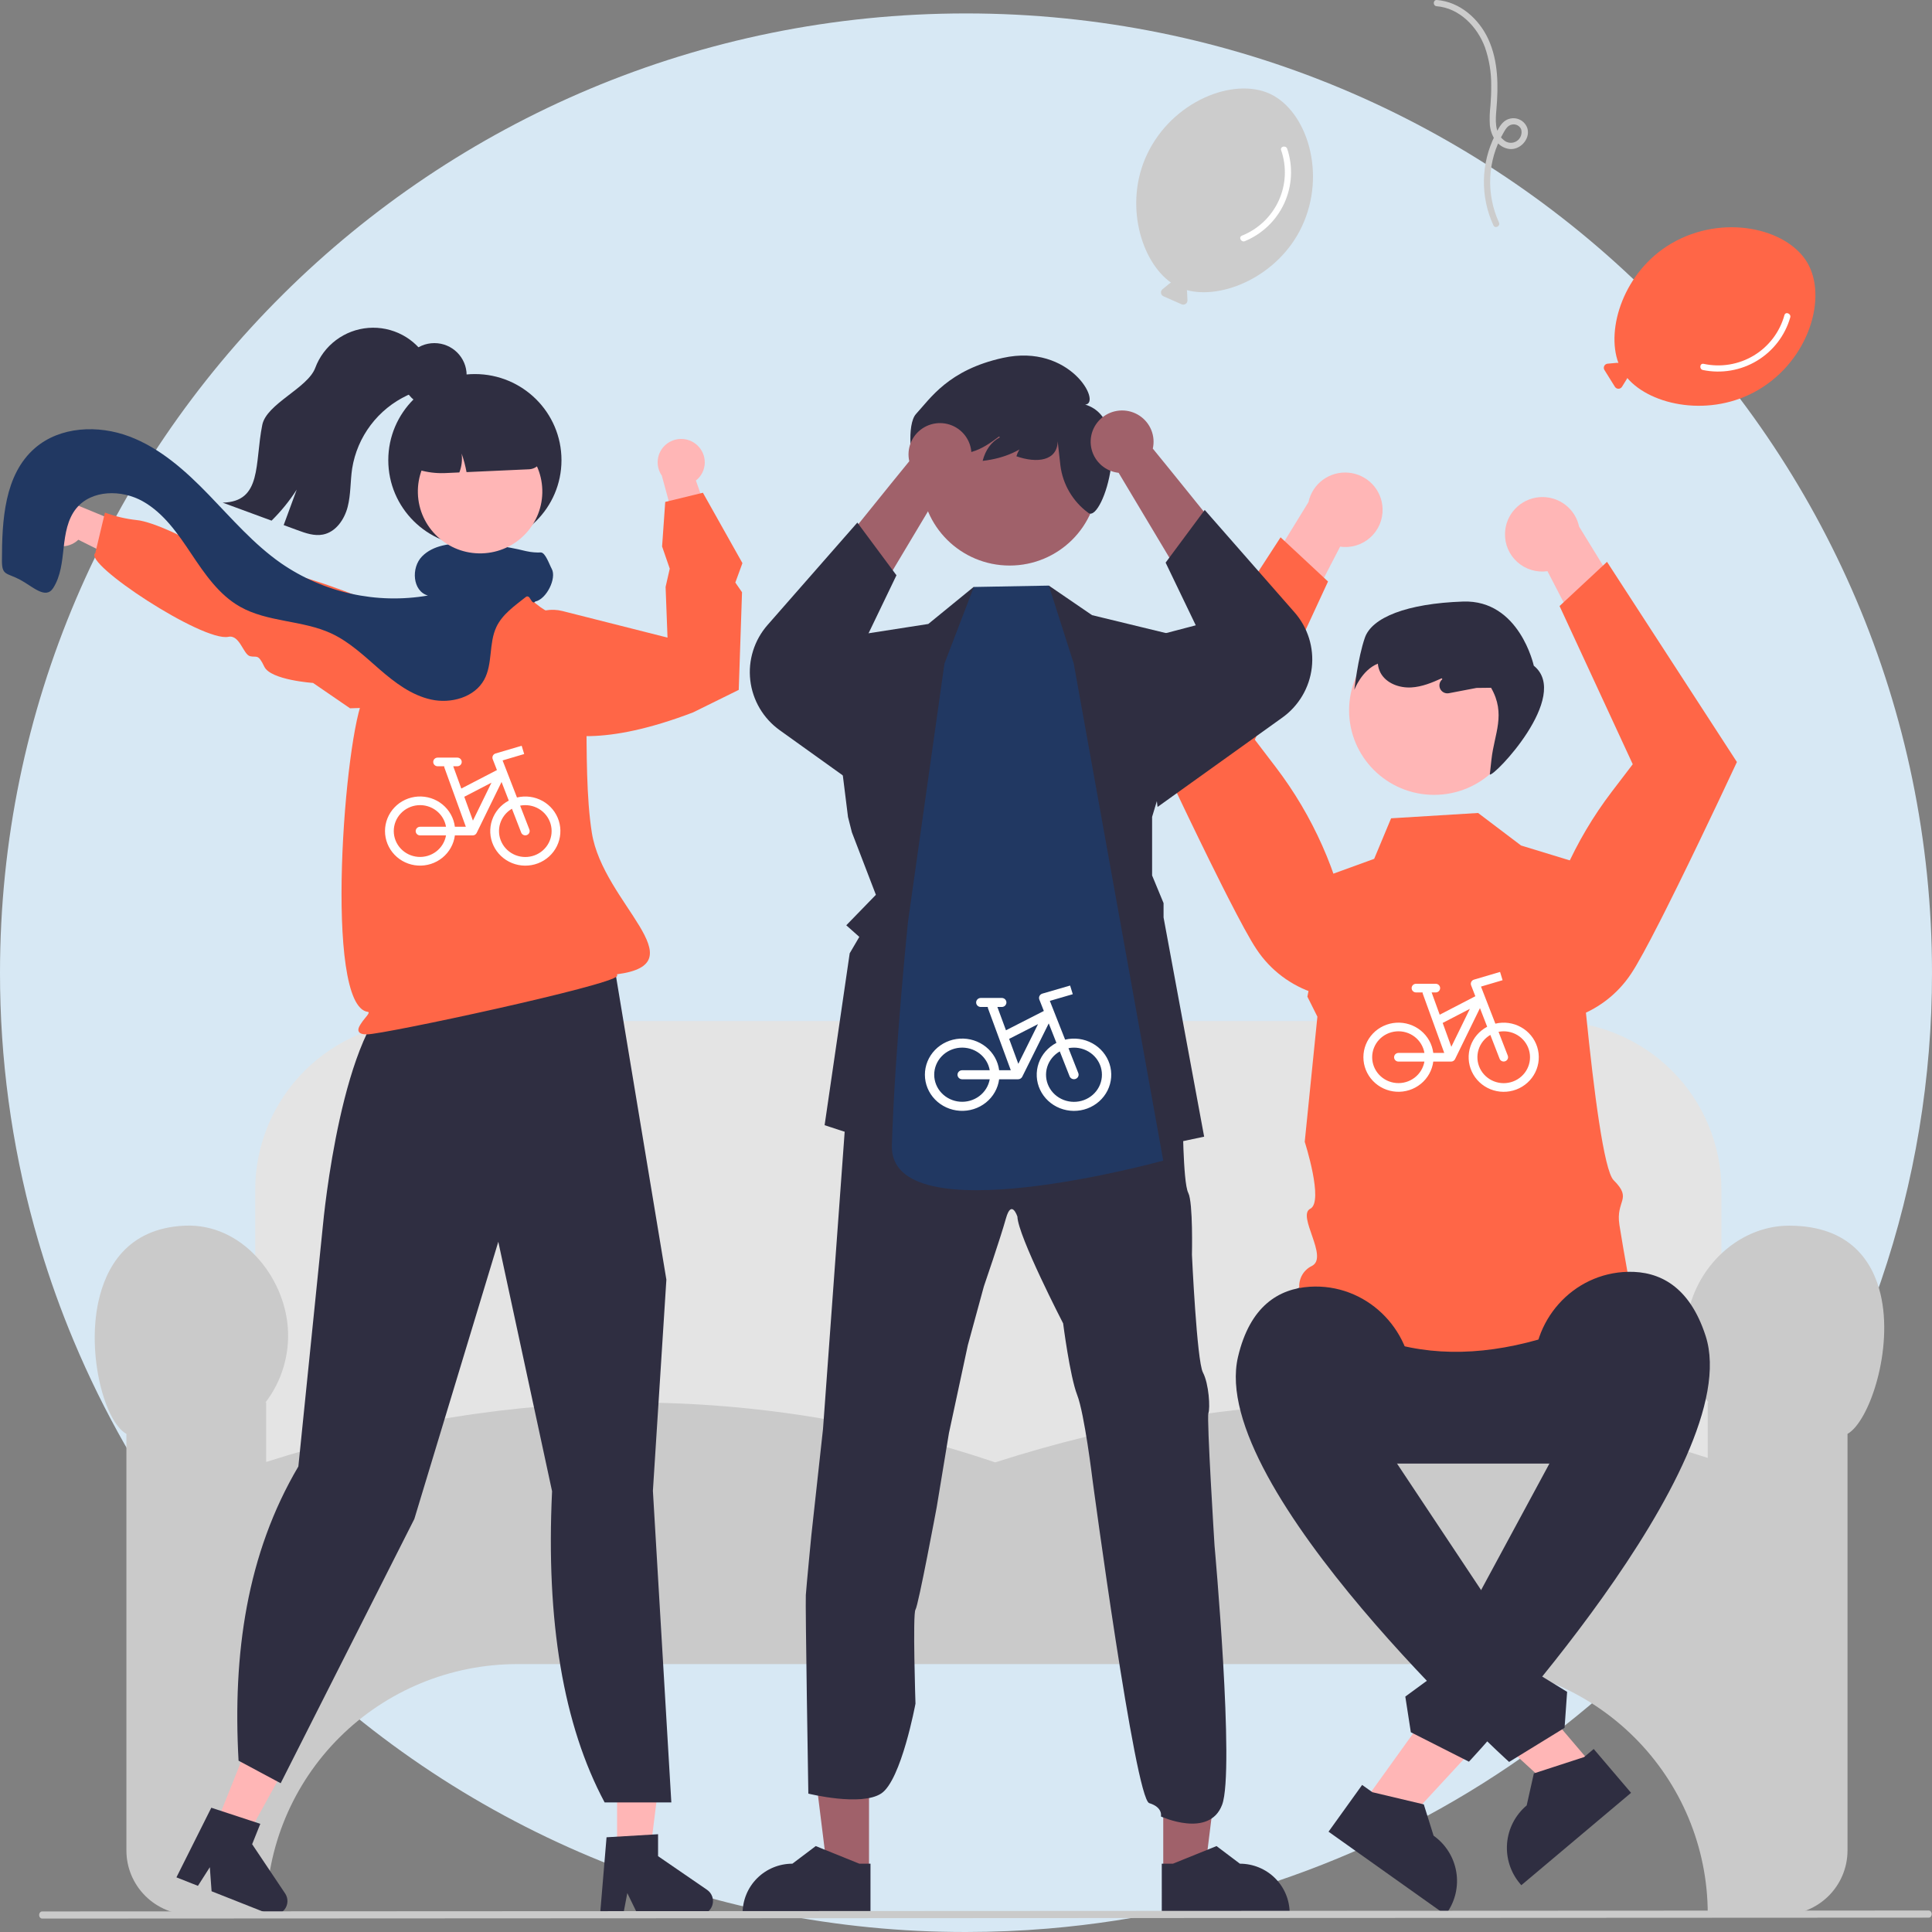
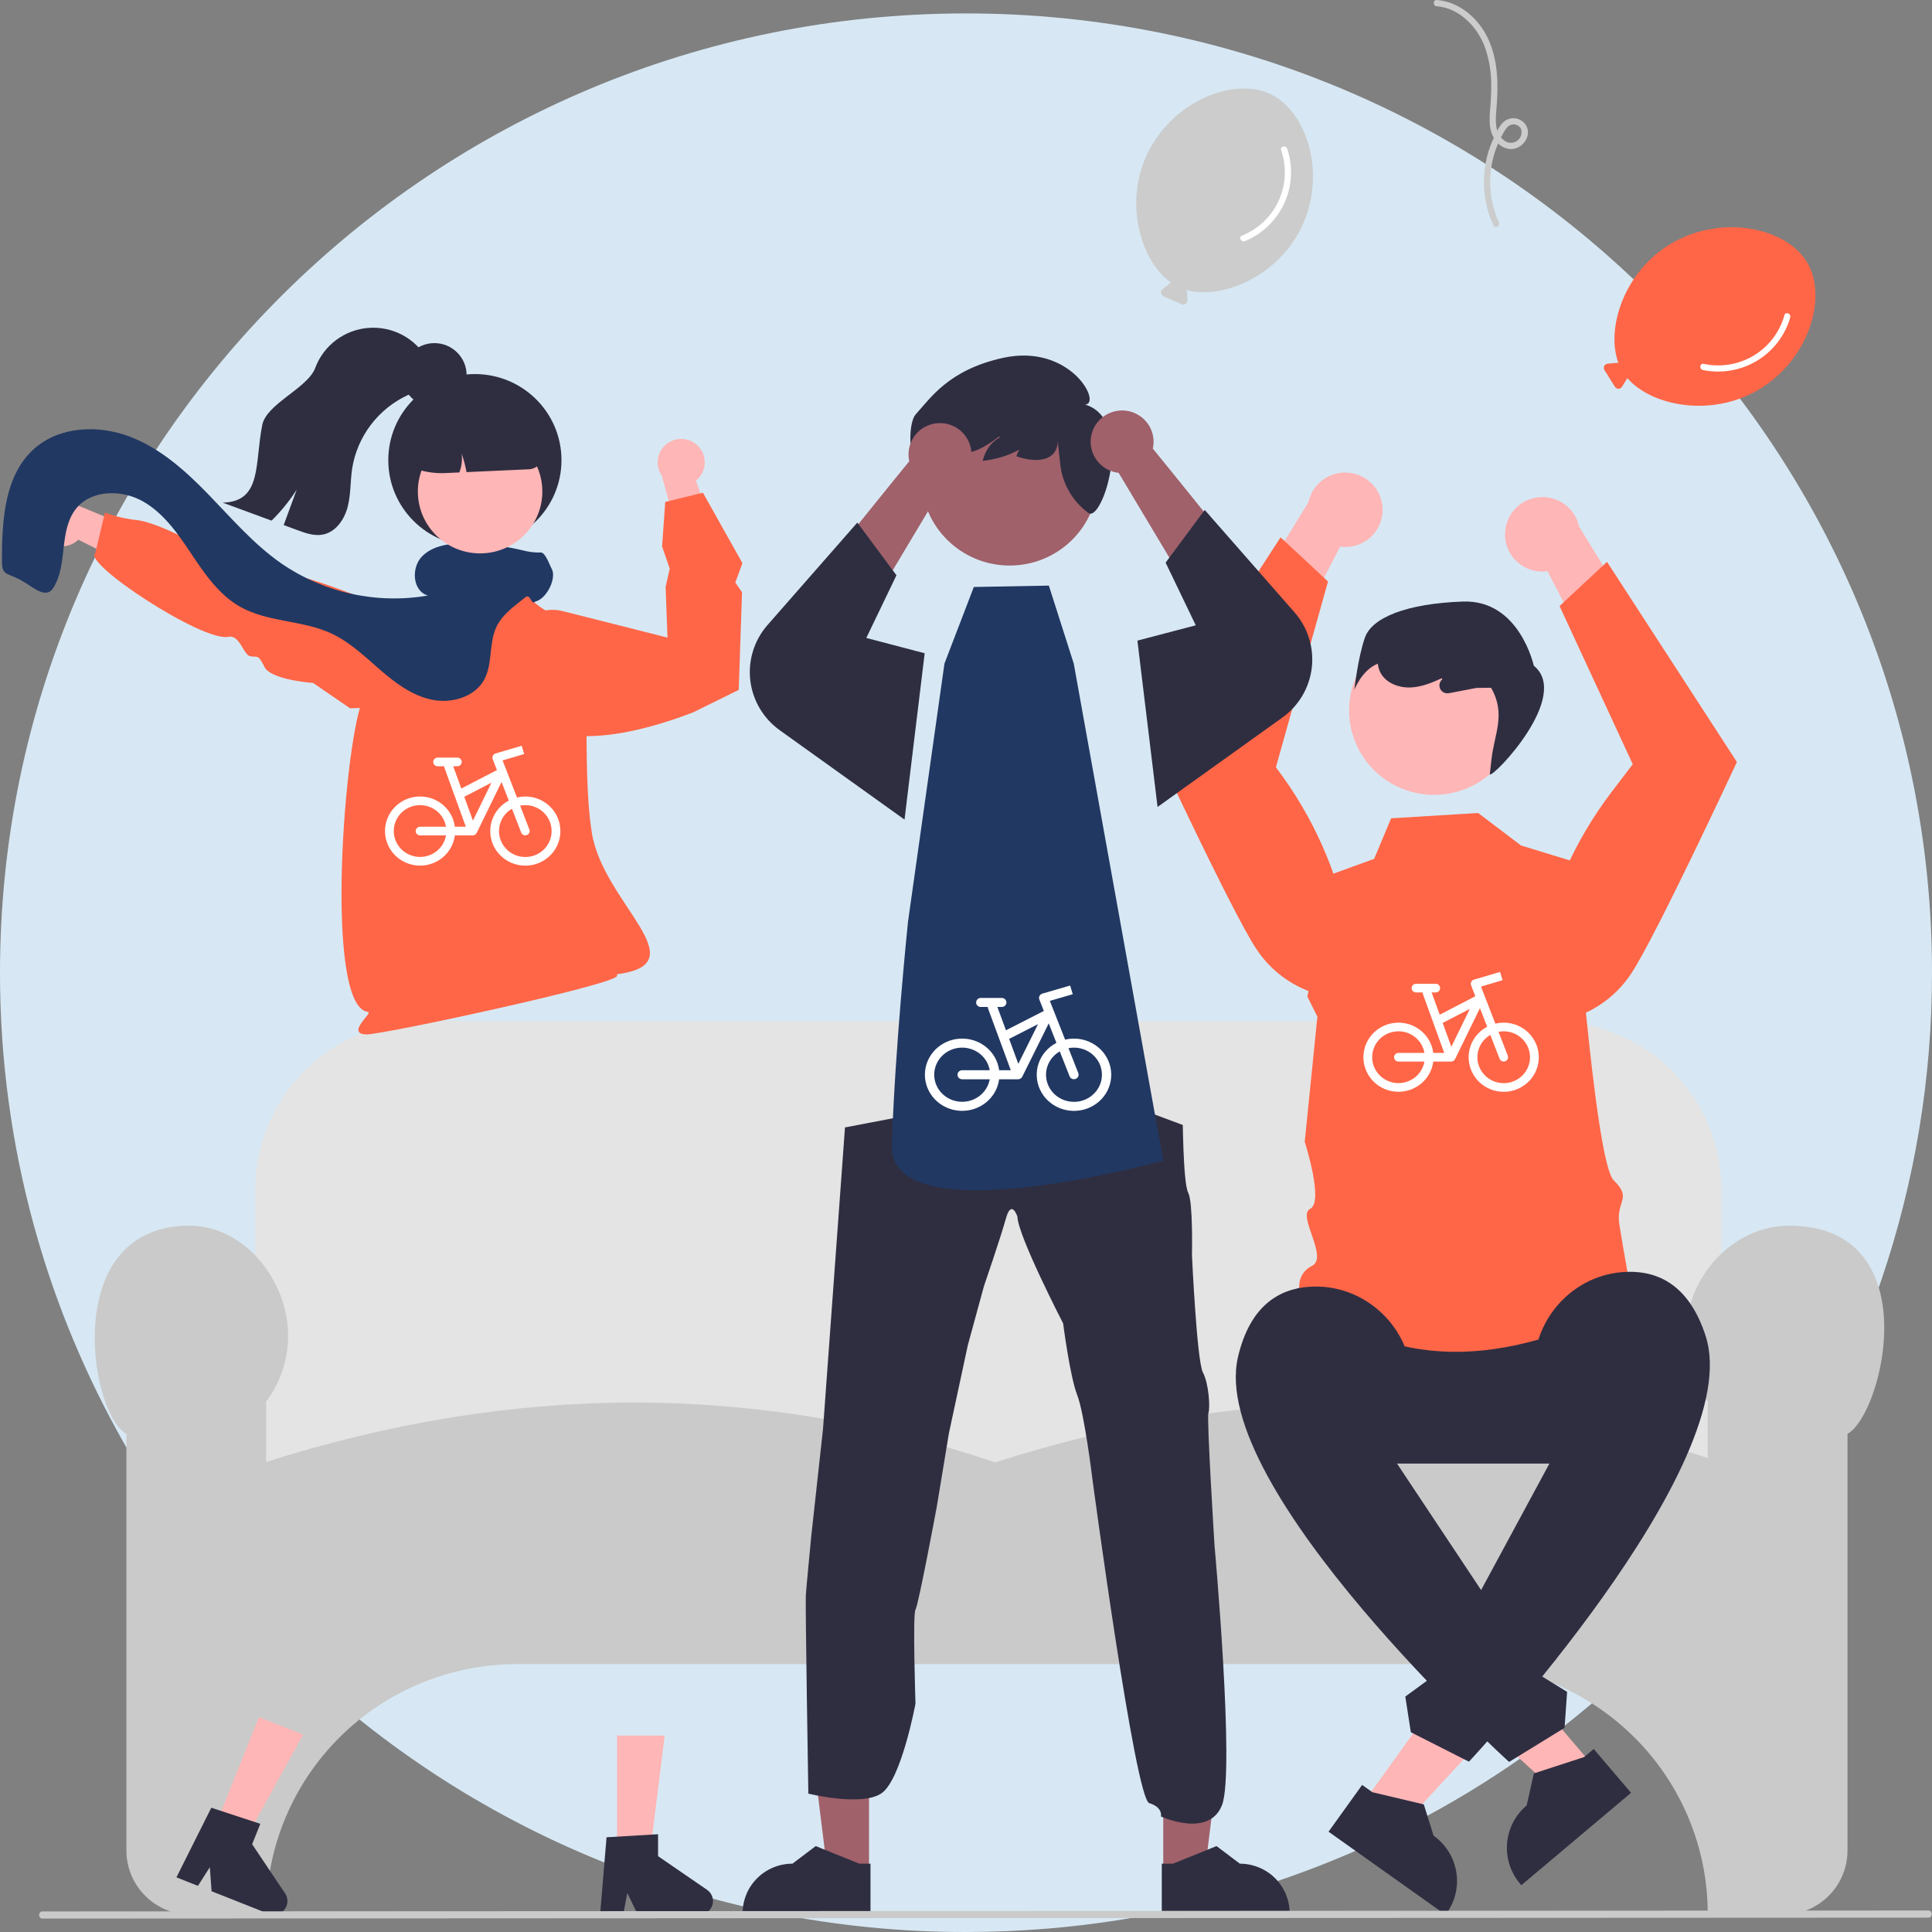
<svg xmlns="http://www.w3.org/2000/svg" width="1000" height="1000" viewBox="0 0 1000 1000" fill="none">
  <rect x="0" y="0" width="1000" height="1000" fill="#808080" stroke="none" />
  <g clip-path="url(#clip0_128_650)">
    <path d="M1000 503.475C1000.06 557.769 991.141 611.705 973.594 663.127C972.588 666.065 971.558 668.993 970.503 671.911C951.921 722.94 925.052 770.603 890.961 813.01C880.784 825.687 870 837.841 858.609 849.47C847.219 861.12 835.261 872.201 822.736 882.714C752.875 941.547 668.011 980.08 577.5 994.065H577.485C565.947 995.842 554.295 997.228 542.529 998.222C528.521 999.397 514.344 999.99 500 999.999C433.295 1000.09 367.25 986.875 305.781 961.149C244.311 935.424 188.667 897.707 142.145 850.234C138.876 846.914 135.656 843.545 132.485 840.127C124.586 831.622 116.987 822.852 109.689 813.818C105.592 808.735 101.593 803.574 97.692 798.334C73.667 766.102 53.678 731.089 38.166 694.064C31.55 678.295 25.773 662.192 20.858 645.822C20.503 644.661 20.163 643.501 19.823 642.341C19.083 639.843 18.368 637.331 17.678 634.804C5.91 592.008 -0.035 547.839 0 503.475C0 229.256 223.861 6.951 500 6.951C776.139 6.951 1000 229.256 1000 503.475Z" fill="#D7E8F4" />
    <path d="M901.65 845.882H120.039V713.95H132.097V615.751C132.123 592.615 141.378 570.434 157.833 554.074C174.287 537.714 196.597 528.511 219.867 528.485H803.241C826.511 528.512 848.82 537.714 865.275 554.074C881.729 570.434 890.985 592.615 891.011 615.751V713.95H901.65V845.882Z" fill="#E4E4E4" />
    <path d="M922.831 991.09H883.922V990.385C883.883 956.171 870.196 923.369 845.863 899.176C821.53 874.983 788.538 861.374 754.126 861.335H267.569C233.157 861.374 200.166 874.983 175.833 899.176C151.5 923.369 137.812 956.171 137.773 990.385V991.09H98.864C89.999 991.08 81.501 987.575 75.232 981.342C68.964 975.11 65.438 966.66 65.428 957.846V742.184C54.13 735.837 44.94 701.366 50.909 673.838C54.655 656.562 65.469 635.698 95.714 634.406C125.157 633.148 147.011 660.63 148.963 687.085C150.021 701.006 145.908 714.83 137.404 725.939H137.773V756.705C201.619 736.362 265.556 726.011 327.82 725.939C391.536 726 454.808 736.47 515.108 756.929C640.484 716.611 764.562 715.826 883.922 754.606V725.939H884.291C875.787 714.83 871.675 701.006 872.732 687.085C874.873 658.068 898.746 634.437 925.95 634.406H926.04C958.118 634.406 969.464 653.606 973.334 669.722C980.183 698.243 967.609 735.784 956.267 742.183V957.846C956.257 966.66 952.731 975.11 946.463 981.342C940.195 987.575 931.696 991.08 922.831 991.09Z" fill="#CACACA" />
    <path d="M705.445 933.381L724.227 946.72L784.913 881.043L757.193 861.357L705.445 933.381Z" fill="#FFB6B6" />
    <path d="M705.037 923.882L710.324 927.637L736.958 933.951L742.024 950.151L742.026 950.153C748.277 954.593 752.497 961.32 753.76 968.855C755.022 976.389 753.223 984.113 748.757 990.329L748.21 991.09L687.652 948.079L705.037 923.882Z" fill="#2F2E41" />
    <path d="M832.715 757.545H694.81C681.951 757.538 669.62 752.454 660.529 743.411C651.439 734.367 646.332 722.105 646.332 709.319C646.332 696.534 651.439 684.271 660.529 675.228C669.62 666.185 681.951 661.101 694.81 661.094H832.715C845.579 661.094 857.916 666.175 867.012 675.219C876.109 684.263 881.219 696.529 881.219 709.319C881.219 722.11 876.109 734.376 867.012 743.42C857.916 752.464 845.579 757.545 832.715 757.545Z" fill="#2F2E41" />
    <path d="M765.058 420.795L787.301 437.635L814.127 445.832C814.127 445.832 825.217 600.933 835.21 610.868C845.203 620.803 836.19 621.07 838.198 633.977C840.206 646.884 845.087 673.341 845.087 673.341C777.635 708.841 719.485 709.793 672.776 668.252C672.178 665.682 672.482 662.987 673.636 660.612C674.791 658.237 676.727 656.326 679.123 655.196C687.817 650.609 671.109 629.204 678.214 625.624C685.318 622.045 675.326 590.997 675.326 590.997L681.881 526.218L676.702 515.863L689.341 452.502L711.271 444.539L720.031 423.554L765.058 420.795Z" fill="#FF6647" />
    <path d="M778.993 275.989C778.893 278.79 779.412 281.579 780.514 284.159C781.615 286.739 783.272 289.047 785.368 290.921C787.464 292.796 789.948 294.19 792.645 295.007C795.341 295.823 798.185 296.042 800.976 295.648L832.325 356.23L849.79 325.377L817.343 272.577C816.366 267.96 813.719 263.859 809.904 261.052C806.089 258.245 801.371 256.927 796.644 257.347C791.917 257.768 787.509 259.898 784.256 263.333C781.003 266.769 779.13 271.272 778.993 275.989H778.993Z" fill="#FFB6B6" />
    <path d="M831.784 290.808L899.022 394.421L898.8 394.897C898.546 395.443 883.32 428.139 868.567 458.085C866.295 462.697 864.035 467.244 861.841 471.598C860.895 473.477 859.962 475.317 859.044 477.117C852.848 489.263 847.434 499.302 844.202 504.07C837.054 514.852 826.412 522.879 814.043 526.818L813.732 526.897L813.435 526.774C807.385 524.236 802.385 519.723 799.261 513.981C796.136 508.238 795.073 501.609 796.246 495.185C802.079 464.2 815.074 434.987 834.208 409.851L845.108 395.566L807.228 313.684L831.784 290.808Z" fill="#FF6647" />
    <path d="M715.618 263.295C715.718 266.096 715.198 268.884 714.097 271.464C712.995 274.044 711.338 276.353 709.242 278.227C707.146 280.101 704.663 281.496 701.966 282.312C699.269 283.129 696.425 283.348 693.634 282.954L662.286 343.536L644.82 312.683L677.267 259.883C678.244 255.265 680.891 251.165 684.706 248.358C688.521 245.551 693.239 244.232 697.966 244.653C702.693 245.073 707.101 247.203 710.355 250.639C713.608 254.075 715.48 258.578 715.618 263.295H715.618Z" fill="#FFB6B6" />
-     <path d="M662.824 278.115L595.586 381.727L595.808 382.204C596.062 382.75 611.288 415.445 626.041 445.392C628.313 450.004 630.574 454.55 632.767 458.904C633.713 460.783 634.646 462.623 635.564 464.424C641.761 476.57 647.174 486.608 650.406 491.377C657.554 502.159 668.196 510.185 680.565 514.124L680.876 514.204L681.173 514.081C687.223 511.542 692.223 507.03 695.348 501.287C698.472 495.545 699.536 488.915 698.362 482.491C692.53 451.506 679.534 422.293 660.401 397.158L649.5 382.872L687.38 300.99L662.824 278.115Z" fill="#FF6647" />
+     <path d="M662.824 278.115L595.586 381.727L595.808 382.204C596.062 382.75 611.288 415.445 626.041 445.392C628.313 450.004 630.574 454.55 632.767 458.904C633.713 460.783 634.646 462.623 635.564 464.424C641.761 476.57 647.174 486.608 650.406 491.377C657.554 502.159 668.196 510.185 680.565 514.124L680.876 514.204L681.173 514.081C687.223 511.542 692.223 507.03 695.348 501.287C698.472 495.545 699.536 488.915 698.362 482.491C692.53 451.506 679.534 422.293 660.401 397.158L687.38 300.99L662.824 278.115Z" fill="#FF6647" />
    <path d="M742.288 411.421C766.588 411.421 786.287 391.836 786.287 367.676C786.287 343.515 766.588 323.93 742.288 323.93C717.988 323.93 698.289 343.515 698.289 367.676C698.289 391.836 717.988 411.421 742.288 411.421Z" fill="#FFB6B6" />
    <path d="M706.448 330.095C710.066 319.629 728.078 312.37 757.279 311.36C786.48 310.351 793.886 344.565 793.886 344.565C813.38 360.288 773.07 402.381 771.12 400.865L771.997 392.956C773.449 379.857 779.619 369.636 771.772 355.984L764.238 356.07L749.948 358.802C749.057 358.972 748.135 358.847 747.323 358.444C746.511 358.042 745.855 357.385 745.456 356.576C745.056 355.766 744.936 354.848 745.113 353.963C745.29 353.079 745.755 352.277 746.436 351.681L746.566 351.566L746.242 351.067C741.207 353.363 736.02 355.492 730.517 355.814C724.325 356.176 717.556 353.726 714.59 348.31C713.799 346.821 713.315 345.189 713.167 343.512C704.818 346.828 701 357.062 701 357.062C701 357.062 702.829 340.561 706.448 330.095Z" fill="#2F2E41" />
    <path d="M825.28 914.772L807.665 929.601L741.754 869.107L767.75 847.22L825.28 914.772Z" fill="#FFB6B6" />
    <path d="M844.229 927.965L787.434 975.781L786.825 975.067C781.861 969.237 779.429 961.686 780.064 954.074C780.699 946.462 784.349 939.413 790.212 934.476L790.213 934.475L793.922 917.915L819.944 909.445L824.902 905.271L844.229 927.965Z" fill="#2F2E41" />
    <path d="M716.422 747.5L730.981 716.108C730.818 687.474 706.711 664.22 677.968 666.014C661.961 667.014 646.973 675.915 640.78 702.371C624.856 770.401 781.104 911.972 781.104 911.972L809.815 894.331L811.138 875.695L795.059 865.841L795.045 849.948L779.713 842.717L716.422 747.5Z" fill="#2F2E41" />
    <path d="M812.07 738.854L794.074 712.545C791.869 683.995 813.971 658.849 842.765 658.287C858.8 657.975 874.474 665.621 882.834 691.481C904.33 757.979 760.319 911.844 760.319 911.844L730.247 896.61L727.387 878.145L742.596 867.01L741.296 851.169L755.978 842.71L812.07 738.854Z" fill="#2F2E41" />
    <path d="M449.801 968.765L428.279 968.764L418.039 886.221L449.806 886.223L449.801 968.765Z" fill="#A0616A" />
    <path d="M450.563 991.091L384.375 991.088V990.256C384.375 983.463 387.09 976.948 391.921 972.145C396.752 967.341 403.305 964.643 410.137 964.642H410.139L422.229 955.523L444.786 964.644L450.564 964.644L450.563 991.091Z" fill="#2F2E41" />
    <path d="M602.096 968.765L623.618 968.764L633.856 886.221L602.09 886.223L602.096 968.765Z" fill="#A0616A" />
    <path d="M601.337 991.091L667.524 991.088V990.256C667.524 983.463 664.81 976.948 659.978 972.145C655.147 967.341 648.595 964.643 641.762 964.642H641.761L629.671 955.523L607.114 964.644L601.336 964.644L601.337 991.091Z" fill="#2F2E41" />
    <path d="M417.096 825.565C417.414 820.855 419.941 794.808 419.941 794.808L425.995 739.568L436.665 593.139L437.361 583.554L493.254 572.885L531.453 554.677L576.857 569.108L612.212 582.29C612.212 582.29 612.272 587.933 612.545 594.749C612.908 603.673 613.543 614.612 615.057 617.456C617.584 622.482 616.949 649.463 616.949 649.463C616.949 649.463 619.461 704.356 622.624 710.375C625.788 716.394 626.423 728.929 625.47 731.442C624.516 733.955 628.633 799.879 628.633 799.879C628.633 799.879 639.198 916.539 632.569 934.13C625.94 951.721 600.891 940.198 600.891 940.198C600.891 940.198 602.102 935.503 594.837 933.291C587.572 931.079 565.446 765.66 565.446 765.66C565.446 765.66 561.329 731.743 557.545 722.022C553.762 712.302 550.281 684.99 550.281 684.99C550.281 684.99 526.913 639.787 526.61 629.735C526.61 629.735 523.553 620.33 520.662 630.683C517.772 641.036 509.251 665.834 509.251 665.834L500.942 696.291L491.165 741.795L484.839 780.106C484.839 780.106 475.364 830.952 473.851 833.149C472.337 835.346 473.851 881.798 473.851 881.798C473.851 881.798 466.526 921.358 456.174 928.265C445.822 935.172 418.395 928.375 418.395 928.375C418.395 928.375 416.778 830.275 417.096 825.565Z" fill="#2F2E41" />
-     <path d="M440.938 430.805L453.363 463.153L438.032 478.928L444.782 484.932L439.803 493.423L426.817 582.398L498.01 605.734L521.983 579.755L540.887 605.734L623.265 588.337L602.258 474.874V467.456L596.326 453.134V422.812L623.567 332.555L565.239 318.4L542.885 303.109L535.651 324.614L504.852 319.878L504.049 303.724L480.484 322.966L449.065 327.858L425.304 332.555L422.277 339.095L428.33 337.786L438.925 422.877L440.938 430.805Z" fill="#2F2E41" />
    <path d="M488.847 343.465L504.051 303.817L542.886 303.11L555.773 343.465L602.092 600.731C602.092 600.731 460.189 640.021 461.628 592.792C463.142 543.135 469.97 477.174 469.97 477.174L488.847 343.465Z" fill="#213862" />
    <path d="M522.6 292.727C547.866 292.727 568.348 272.362 568.348 247.241C568.348 222.12 547.866 201.756 522.6 201.756C497.334 201.756 476.852 222.12 476.852 247.241C476.852 272.362 497.334 292.727 522.6 292.727Z" fill="#A0616A" />
    <path d="M474.153 214.245C481.601 206.185 490.917 191.431 519.134 185.236C554.001 177.58 570.476 208.897 561.684 209.41C587.395 217.151 570.878 270.052 563.507 265.616C563.444 265.572 563.383 265.525 563.325 265.474C559.361 262.572 556.034 258.896 553.546 254.672C551.059 250.448 549.464 245.764 548.859 240.906L547.46 228.388C547.26 238.573 536.789 239.92 526.093 236.169C526.725 233.936 527.932 231.905 529.595 230.278C531.257 228.65 533.318 227.482 535.574 226.887C529.031 232.889 520.513 237.182 508.616 238.55C510.077 232.93 512.985 228.793 517.54 226.341L517.118 225.928C512.759 229.227 508.216 232.397 502.975 233.89C497.078 235.571 490.013 234.662 485.973 230.072C484.885 228.806 484.063 227.336 483.556 225.748C484.429 233.815 478.988 243.022 474.761 241.441C471.244 240.762 469.195 219.611 474.153 214.245Z" fill="#2F2E41" />
    <path d="M579.008 244.734L620.614 314.33L651.366 299.889C651.366 299.889 598.376 234.087 596.688 232.194C597.411 228.995 597.14 225.654 595.912 222.612C594.683 219.57 592.555 216.97 589.808 215.157C587.061 213.344 583.825 212.402 580.529 212.457C577.232 212.512 574.03 213.561 571.346 215.465C568.662 217.369 566.622 220.038 565.497 223.119C564.372 226.201 564.214 229.549 565.044 232.721C565.875 235.894 567.654 238.741 570.148 240.886C572.641 243.031 575.73 244.373 579.008 244.734Z" fill="#A0616A" />
    <path d="M599.152 417.682L663.723 371.432C667.936 368.415 671.469 364.557 674.096 360.105C676.724 355.652 678.388 350.704 678.983 345.576C679.577 340.448 679.089 335.253 677.549 330.323C676.009 325.393 673.452 320.837 670.04 316.946L623.569 263.944L603.325 291.22L618.928 323.658L588.715 331.58L599.152 417.682Z" fill="#2F2E41" />
    <path d="M488.323 251.275L446.717 320.871L415.965 306.431C415.965 306.431 468.954 240.628 470.643 238.735C469.92 235.536 470.19 232.195 471.419 229.153C472.647 226.111 474.776 223.511 477.523 221.698C480.269 219.885 483.505 218.943 486.802 218.998C490.099 219.053 493.301 220.102 495.985 222.006C498.669 223.91 500.709 226.579 501.834 229.66C502.959 232.742 503.117 236.09 502.286 239.262C501.456 242.435 499.676 245.282 497.183 247.427C494.69 249.572 491.6 250.914 488.323 251.275Z" fill="#A0616A" />
    <path d="M468.178 424.224L403.607 377.974C399.394 374.957 395.861 371.099 393.233 366.647C390.606 362.194 388.942 357.246 388.347 352.118C387.753 346.99 388.241 341.794 389.781 336.865C391.32 331.935 393.878 327.379 397.29 323.487L443.76 270.486L464.005 297.761L448.401 330.2L478.615 338.122L468.178 424.224Z" fill="#2F2E41" />
    <path d="M22.072 277.474C23.064 278.932 24.366 280.156 25.885 281.06C27.405 281.964 29.105 282.526 30.867 282.706C32.628 282.886 34.408 282.68 36.081 282.102C37.753 281.525 39.278 280.589 40.548 279.362L79.01 298.575L76.39 276.489L40.267 261.63C38.052 259.646 35.182 258.539 32.201 258.518C29.22 258.497 26.335 259.564 24.092 261.517C21.849 263.47 20.405 266.173 20.033 269.114C19.661 272.055 20.386 275.029 22.072 277.474Z" fill="#FFB6B6" />
    <path d="M181.186 366.619L162.036 353.488C162.036 353.488 140.105 352.009 136.807 345.077C133.509 338.146 132.953 340.476 129.437 339.647C125.921 338.818 124.107 328.385 118.213 329.615C104.952 332.385 42.588 291.413 49.319 286.292L54.322 265.317C59.609 267.28 65.12 268.579 70.73 269.186C79.212 269.956 99.197 279.591 102.157 282.751C105.117 285.911 110.361 284.685 117.393 286.344C124.425 288.002 126.886 299.248 138.549 296.256C154.96 292.045 239.979 332.138 249.177 335.881C259.272 339.988 266.322 352.231 266.322 352.231L263.542 363.884L181.186 366.619Z" fill="#FF6647" />
    <path d="M319.396 962.337H336.086L344.029 898.33H319.395L319.396 962.337Z" fill="#FFB6B6" />
    <path d="M313.948 950.972L340.614 949.39V960.749L365.965 978.157C367.217 979.016 368.16 980.251 368.657 981.682C369.153 983.112 369.176 984.662 368.723 986.107C368.271 987.551 367.365 988.814 366.139 989.711C364.914 990.607 363.432 991.091 361.91 991.09H330.164L324.692 979.855L322.556 991.09H310.586L313.948 950.972Z" fill="#2F2E41" />
    <path d="M110.203 948.239L125.711 954.377L156.9 897.827L134.013 888.77L110.203 948.239Z" fill="#FFB6B6" />
    <path d="M109.371 935.676L134.735 944.011L130.509 954.565L147.588 980.061C148.432 981.32 148.848 982.814 148.777 984.326C148.706 985.837 148.151 987.286 147.193 988.462C146.235 989.637 144.924 990.477 143.452 990.859C141.98 991.242 140.423 991.146 139.009 990.587L109.514 978.913L108.61 966.462L102.445 976.115L91.324 971.714L109.371 935.676Z" fill="#2F2E41" />
-     <path d="M285.752 771.872L257.92 642.735L214.459 786.217L145.641 922.276L145.276 922.998L123.477 911.329C120.401 856.083 127.707 804.313 154.432 759.044L167.086 634.792C167.474 630.546 176.914 530.874 206.804 513.198L215.558 493.353L302.621 471.974L302.937 472.329C311.309 481.685 316.84 493.21 318.886 505.566L344.901 662.261L344.916 662.349L337.94 771.662L347.482 932.933H312.957C291.599 892.977 282.53 839.29 285.752 771.872Z" fill="#2F2E41" />
    <path d="M360.698 230.275C362.025 231.441 363.079 232.882 363.786 234.496C364.492 236.11 364.834 237.859 364.787 239.619C364.74 241.379 364.305 243.107 363.514 244.682C362.722 246.257 361.593 247.641 360.206 248.735L374.423 289.129L352.731 283.705L342.556 246.177C340.862 243.738 340.126 240.766 340.489 237.824C340.852 234.882 342.287 232.175 344.523 230.215C346.759 228.254 349.641 227.178 352.622 227.189C355.604 227.2 358.477 228.298 360.698 230.275H360.698Z" fill="#FFB6B6" />
    <path d="M189.896 535.396C187.551 535.396 186.22 534.939 185.704 533.959C184.947 532.52 186.26 530.64 187.781 528.463C188.841 526.946 191.938 523.929 190.415 523.744C167.319 520.94 178.406 379.365 188.415 360.651C190.449 356.848 188.297 351.015 190.587 344.562C196.843 326.939 205.382 321.523 222.393 310.735C223.774 309.859 225.212 308.945 226.707 307.991C228.641 306.755 228.533 302.658 228.419 298.32C228.293 293.499 228.162 288.512 230.537 285.396L230.692 285.193L230.941 285.135C236.688 283.814 256.014 281.362 267.46 285.153L267.618 285.206L267.736 285.323C270.455 288.026 270.703 293.262 270.942 298.326C271.138 302.483 271.324 306.408 272.862 308.113C284.622 321.146 297.96 320.892 298.095 320.889L298.756 320.87L298.821 321.523C307.066 337.126 300.611 395.072 306.342 431.067C312.164 467.635 361.887 498.764 319.311 504.29C319.402 504.431 319.453 504.594 319.458 504.761C319.464 504.929 319.422 505.095 319.34 505.241C316.767 510.02 198.733 535.396 189.896 535.396Z" fill="#FF6647" />
    <path d="M382.372 357.079L358.74 368.734C313.203 386.126 289.404 381.889 277.447 375.277C264.689 368.222 262.477 357.406 262.391 356.95L262.383 356.73L265.298 333.771C265.668 330.855 266.658 328.051 268.201 325.544C269.744 323.037 271.806 320.884 274.249 319.23C276.692 317.575 279.461 316.455 282.373 315.945C285.284 315.435 288.272 315.546 291.137 316.271L345.505 330.027L344.513 303.787L346.664 294.339L342.698 282.855L344.323 259.79L363.824 255.044L384.281 291.474L380.606 301.528L384.069 306.533L384.062 306.765L382.372 357.079Z" fill="#FF6647" />
    <path d="M998.307 992.572L21.81 993.048C21.399 993.047 21.005 992.852 20.715 992.506C20.425 992.16 20.262 991.691 20.262 991.203C20.262 990.714 20.425 990.245 20.715 989.899C21.005 989.553 21.399 989.358 21.81 989.357L998.307 988.88C998.718 988.882 999.112 989.077 999.403 989.423C999.693 989.769 999.856 990.238 999.856 990.726C999.856 991.215 999.693 991.684 999.403 992.03C999.112 992.376 998.718 992.571 998.307 992.572Z" fill="#CACACA" />
    <path d="M673.808 117.339C686.874 89.718 676.3 57.429 657.42 48.601C638.54 39.772 606.782 52.265 593.716 79.886C581.622 105.453 590.63 135.399 606.137 146.308C605.877 146.384 605.633 146.509 605.419 146.677L601.694 149.728C601.41 149.961 601.19 150.262 601.056 150.602C600.922 150.943 600.877 151.312 600.927 151.674C600.977 152.037 601.119 152.381 601.34 152.673C601.561 152.966 601.853 153.198 602.189 153.346L611.587 157.498C611.923 157.647 612.292 157.707 612.659 157.674C613.025 157.641 613.377 157.516 613.681 157.31C613.985 157.103 614.231 156.823 614.395 156.496C614.559 156.169 614.637 155.805 614.62 155.439L614.401 150.645C614.39 150.478 614.359 150.313 614.308 150.154C632.668 155.17 661.687 142.962 673.808 117.339Z" fill="#CCCCCC" />
    <path d="M663.106 77.725C666.072 86.281 665.62 95.642 661.845 103.877C658.07 112.112 651.259 118.591 642.818 121.977C640.896 122.773 642.431 125.61 644.341 124.819C653.387 121.072 660.673 114.064 664.74 105.199C668.806 96.334 669.352 86.269 666.266 77.021C665.614 75.071 662.449 75.76 663.106 77.725Z" fill="white" />
    <path d="M910.031 201.837C936.47 186.322 946.013 153.717 935.408 135.853C924.803 117.988 891.482 110.538 865.043 126.053C840.571 140.414 831.061 170.206 837.701 187.902C837.442 187.819 837.17 187.786 836.898 187.805L832.091 188.241C831.725 188.274 831.373 188.4 831.069 188.607C830.766 188.813 830.52 189.093 830.356 189.421C830.192 189.748 830.114 190.112 830.131 190.477C830.148 190.843 830.259 191.198 830.453 191.509L835.869 200.201C836.062 200.512 836.333 200.768 836.654 200.946C836.976 201.124 837.338 201.217 837.706 201.217C838.074 201.216 838.436 201.122 838.757 200.944C839.078 200.765 839.348 200.508 839.541 200.197L842.075 196.112C842.16 195.967 842.227 195.814 842.276 195.654C854.61 210.076 885.506 216.229 910.031 201.837Z" fill="#FF6647" />
    <path d="M923.616 163.106C921.223 171.838 915.55 179.322 907.767 184.015C899.984 188.707 890.687 190.25 881.793 188.325C879.753 187.906 879.416 191.109 881.442 191.525C891.04 193.492 901.031 191.778 909.411 186.728C917.791 181.677 923.941 173.663 926.627 164.293C927.192 162.316 924.186 161.114 923.616 163.106Z" fill="white" />
    <path d="M775.862 115.151C772.531 107.864 770.985 99.896 771.35 91.9C771.715 83.904 773.981 76.107 777.961 69.15C779.096 67.19 780.226 64.817 782.714 64.441C783.654 64.27 784.625 64.423 785.467 64.872C786.308 65.321 786.972 66.041 787.349 66.914C787.682 68.075 787.621 69.313 787.176 70.436C786.731 71.56 785.926 72.507 784.887 73.13C783.847 73.754 782.63 74.021 781.422 73.888C780.215 73.756 779.085 73.233 778.207 72.399C773.489 68.62 774.089 61.969 774.542 56.616C775.576 44.417 775.56 31.611 770.34 20.257C765.511 9.752 755.652 0.966 743.745 0.006C741.662 -0.161 741.544 3.057 743.617 3.224C755.426 4.176 764.666 13.849 768.591 24.435C770.808 30.809 771.911 37.513 771.852 44.257C771.889 47.718 771.729 51.179 771.46 54.63C771.053 57.993 770.947 61.386 771.143 64.769C771.698 70.288 775.056 76.207 781.059 77.088C786.66 77.911 792.129 72.087 790.614 66.552C790.249 65.356 789.591 64.268 788.698 63.386C787.806 62.505 786.708 61.858 785.502 61.502C784.296 61.147 783.02 61.094 781.789 61.35C780.558 61.605 779.41 62.16 778.447 62.965C776.344 64.711 774.977 67.71 773.778 70.106C770.155 77.315 768.204 85.24 768.07 93.298C767.936 101.356 769.622 109.341 773.004 116.665C773.892 118.541 776.748 117.022 775.862 115.151L775.862 115.151Z" fill="#CCCCCC" />
    <path d="M285.572 294.414C284.352 292.2 282.253 285.867 279.898 285.952C277.489 286.057 275.077 285.853 272.72 285.345C272.465 285.303 272.209 285.246 271.968 285.19C262.021 282.722 251.821 281.397 241.569 281.241C233.299 281.128 224.22 282.115 218.447 287.996C212.674 293.878 213.525 306.007 221.483 308.25C194.888 312.828 167.55 306.803 145.393 291.48C131.307 281.636 120.015 268.449 108.071 256.122C96.127 243.781 82.963 231.92 66.863 225.883C50.748 219.833 31.045 220.679 18.065 231.948C2.234 245.685 1.014 269.323 1 290.211C0.986 298.024 3.44 296.374 10.377 300.055C16.817 303.468 23.583 310.492 27.512 304.385C31.442 298.278 32.137 290.733 32.945 283.526C33.74 276.319 34.917 268.731 39.513 263.103C47.414 253.428 62.976 253.329 73.884 259.464C84.793 265.6 92.127 276.333 99.063 286.713C106 297.079 113.32 307.841 124.214 314.018C138.527 322.128 156.5 320.929 171.437 327.84C180.927 332.24 188.601 339.616 196.474 346.457C204.361 353.297 213 359.884 223.228 362.098C233.441 364.326 245.569 360.97 250.591 351.844C255.116 343.594 252.903 333.03 256.932 324.511C260.038 317.939 266.379 313.581 272.096 309.039C274.451 307.164 275.061 313.623 277.061 311.338C282.834 310.196 288.253 299.28 285.572 294.414Z" fill="#213862" />
    <path d="M245.799 282.744C270.554 282.744 290.622 262.791 290.622 238.179C290.622 213.566 270.554 193.613 245.799 193.613C221.044 193.613 200.977 213.566 200.977 238.179C200.977 262.791 221.044 282.744 245.799 282.744Z" fill="#2F2E41" />
    <path d="M249.407 286.422C267.19 285.921 281.197 271.182 280.693 253.501C280.189 235.82 265.365 221.893 247.582 222.394C229.799 222.895 215.791 237.634 216.295 255.315C216.799 272.996 231.623 286.923 249.407 286.422Z" fill="#FFB6B6" />
    <path d="M248.804 205.565L235.746 205.933C227.517 206.171 219.719 209.646 214.064 215.594C208.409 221.543 205.358 229.479 205.582 237.661L205.59 237.949L205.828 238.097C212.925 242.766 221.303 245.136 229.809 244.881L230.543 244.86L237.759 244.535C238.972 241.428 239.378 238.067 238.938 234.762C240.028 237.895 240.879 241.104 241.483 244.364L273.856 242.898C275.74 242.806 277.512 241.985 278.796 240.611C280.079 239.237 280.772 237.419 280.726 235.544C280.483 227.362 276.986 219.611 271.001 213.99C265.016 208.37 257.033 205.34 248.804 205.565Z" fill="#2F2E41" />
    <path d="M222.784 197.529C219.837 201.142 215.105 202.648 210.853 204.605C203.35 208.133 196.826 213.427 191.847 220.028C186.868 226.629 183.583 234.338 182.278 242.487C181.276 249.122 181.626 255.952 179.93 262.441C178.245 268.93 173.798 275.375 167.189 276.679C162.718 277.568 158.164 275.97 153.889 274.386C151.538 273.523 149.186 272.656 146.835 271.785C149.087 265.667 151.336 259.55 153.581 253.433C149.859 259.251 145.49 264.635 140.558 269.483C132.132 266.378 123.699 263.273 115.258 260.168C135.792 259.667 131.724 239.949 135.751 219.936C137.964 208.939 159.254 200.935 163.173 190.421C165.29 184.718 169.006 179.738 173.881 176.07C178.756 172.402 184.586 170.199 190.681 169.722C196.775 169.245 202.88 170.515 208.272 173.38C213.664 176.245 218.118 180.586 221.106 185.889C225.369 187.44 225.677 193.961 222.784 197.529Z" fill="#2F2E41" />
    <path d="M224.839 210.783C234.057 210.783 241.53 203.353 241.53 194.188C241.53 185.023 234.057 177.594 224.839 177.594C215.621 177.594 208.148 185.023 208.148 194.188C208.148 203.353 215.621 210.783 224.839 210.783Z" fill="#2F2E41" />
    <path fill-rule="evenodd" clip-rule="evenodd" d="M271.318 390.286L260.14 393.597L267.584 412.784C272.07 411.701 276.806 412.344 280.828 414.581C284.85 416.819 287.856 420.483 289.233 424.828C290.611 429.172 290.257 433.871 288.243 437.968C286.229 442.064 282.707 445.25 278.394 446.877C274.081 448.504 269.301 448.45 265.026 446.726C260.752 445.002 257.305 441.737 255.388 437.596C253.47 433.455 253.225 428.749 254.703 424.437C256.182 420.125 259.272 416.53 263.345 414.384L259.605 404.743L246.71 431.142C246.524 431.521 246.233 431.841 245.871 432.065C245.509 432.288 245.09 432.406 244.663 432.406H235.444C234.862 436.918 232.558 441.042 229.001 443.941C225.444 446.839 220.9 448.293 216.294 448.008C211.688 447.724 207.365 445.721 204.204 442.407C201.042 439.094 199.279 434.718 199.273 430.169C199.27 425.615 201.029 421.231 204.191 417.91C207.353 414.589 211.681 412.581 216.292 412.296C220.904 412.011 225.452 413.47 229.011 416.375C232.569 419.28 234.87 423.413 235.444 427.932H241.118L230.043 397.368C229.956 397.127 229.911 396.873 229.911 396.617H226.507C225.905 396.617 225.328 396.381 224.902 395.961C224.477 395.542 224.238 394.973 224.238 394.38C224.238 393.787 224.477 393.218 224.902 392.798C225.328 392.379 225.905 392.143 226.507 392.143H236.72C237.321 392.143 237.899 392.379 238.324 392.798C238.75 393.218 238.989 393.787 238.989 394.38C238.989 394.973 238.75 395.542 238.324 395.961C237.899 396.381 237.321 396.617 236.72 396.617H234.591L238.771 408.152L257.215 398.585L255.025 392.942C254.914 392.654 254.864 392.347 254.878 392.04C254.892 391.732 254.971 391.431 255.109 391.155C255.246 390.879 255.441 390.634 255.679 390.435C255.917 390.237 256.194 390.088 256.493 390L270.013 386.003L271.318 390.286ZM240.312 412.409L244.788 424.756L254.387 405.108L240.312 412.409ZM269.777 430.968L264.981 418.605C262.041 420.315 259.859 423.051 258.869 426.271C257.879 429.492 258.152 432.962 259.635 435.993C261.118 439.024 263.702 441.395 266.875 442.637C270.049 443.879 273.579 443.901 276.768 442.698C279.957 441.495 282.57 439.155 284.091 436.142C285.612 433.13 285.93 429.664 284.98 426.431C284.03 423.199 281.884 420.436 278.965 418.69C276.046 416.944 272.568 416.343 269.221 417.005L274.016 429.37C274.221 429.922 274.198 430.532 273.95 431.067C273.703 431.602 273.252 432.019 272.695 432.229C272.138 432.439 271.52 432.424 270.973 432.188C270.427 431.952 269.997 431.514 269.777 430.968ZM230.858 427.932H217.429C216.827 427.932 216.25 428.168 215.824 428.587C215.399 429.007 215.16 429.576 215.16 430.169C215.16 430.762 215.399 431.331 215.824 431.751C216.25 432.17 216.827 432.406 217.429 432.406H230.858C230.279 435.716 228.463 438.693 225.767 440.748C223.071 442.804 219.691 443.788 216.295 443.507C212.898 443.226 209.732 441.7 207.421 439.231C205.11 436.762 203.823 433.528 203.812 430.169C203.809 426.802 205.091 423.556 207.402 421.077C209.713 418.597 212.886 417.064 216.291 416.783C219.695 416.501 223.082 417.491 225.781 419.557C228.479 421.622 230.291 424.611 230.858 427.932Z" fill="white" />
    <path fill-rule="evenodd" clip-rule="evenodd" d="M777.736 507.348L766.558 510.659L774.002 529.846C778.488 528.763 783.224 529.406 787.246 531.643C791.268 533.881 794.274 537.545 795.651 541.89C797.029 546.234 796.675 550.933 794.661 555.03C792.647 559.126 789.125 562.312 784.812 563.939C780.499 565.566 775.719 565.512 771.444 563.788C767.17 562.064 763.723 558.799 761.806 554.658C759.888 550.517 759.643 545.811 761.121 541.499C762.6 537.187 765.69 533.592 769.763 531.446L766.023 521.805L753.128 548.204C752.942 548.583 752.651 548.903 752.289 549.127C751.927 549.35 751.508 549.468 751.081 549.468H741.862C741.28 553.98 738.976 558.104 735.419 561.003C731.862 563.901 727.318 565.355 722.712 565.07C718.106 564.786 713.783 562.783 710.622 559.469C707.46 556.156 705.697 551.78 705.691 547.231C705.688 542.677 707.446 538.293 710.609 534.972C713.771 531.651 718.099 529.643 722.71 529.358C727.322 529.073 731.87 530.532 735.429 533.437C738.987 536.342 741.288 540.475 741.862 544.994H747.536L736.461 514.43C736.374 514.189 736.329 513.935 736.329 513.679H732.925C732.323 513.679 731.746 513.443 731.32 513.024C730.895 512.604 730.656 512.035 730.656 511.442C730.656 510.849 730.895 510.28 731.32 509.86C731.746 509.441 732.323 509.205 732.925 509.205H743.138C743.739 509.205 744.317 509.441 744.742 509.86C745.168 510.28 745.407 510.849 745.407 511.442C745.407 512.035 745.168 512.604 744.742 513.024C744.317 513.443 743.739 513.679 743.138 513.679H741.009L745.189 525.214L763.633 515.647L761.443 510.004C761.332 509.716 761.281 509.409 761.296 509.102C761.31 508.795 761.389 508.493 761.527 508.217C761.664 507.941 761.858 507.696 762.097 507.497C762.335 507.299 762.612 507.15 762.911 507.062L776.431 503.065L777.736 507.348ZM746.73 529.471L751.206 541.818L760.805 522.17L746.73 529.471ZM776.195 548.03L771.399 535.667C768.459 537.377 766.277 540.113 765.287 543.333C764.297 546.554 764.57 550.024 766.053 553.055C767.536 556.086 770.12 558.457 773.293 559.699C776.467 560.941 779.997 560.963 783.186 559.76C786.375 558.557 788.988 556.217 790.509 553.204C792.03 550.192 792.348 546.726 791.398 543.493C790.448 540.261 788.302 537.498 785.383 535.752C782.464 534.006 778.986 533.405 775.639 534.067L780.434 546.432C780.639 546.984 780.616 547.594 780.368 548.129C780.121 548.664 779.67 549.081 779.113 549.291C778.556 549.501 777.938 549.486 777.391 549.25C776.845 549.014 776.415 548.576 776.195 548.03ZM737.276 544.994H723.847C723.245 544.994 722.668 545.23 722.242 545.649C721.817 546.069 721.578 546.638 721.578 547.231C721.578 547.824 721.817 548.393 722.242 548.813C722.668 549.232 723.245 549.468 723.847 549.468H737.276C736.697 552.778 734.881 555.755 732.185 557.81C729.489 559.866 726.109 560.85 722.713 560.569C719.316 560.288 716.15 558.762 713.839 556.293C711.528 553.824 710.241 550.59 710.23 547.231C710.227 543.864 711.508 540.618 713.82 538.139C716.131 535.659 719.304 534.126 722.708 533.845C726.113 533.563 729.5 534.553 732.199 536.619C734.897 538.684 736.709 541.673 737.276 544.994Z" fill="white" />
    <path fill-rule="evenodd" clip-rule="evenodd" d="M555.27 514.595L543.394 518.056L551.303 538.115C556.069 536.983 561.101 537.655 565.374 539.994C569.648 542.333 572.841 546.164 574.305 550.706C575.768 555.248 575.392 560.161 573.253 564.443C571.113 568.726 567.371 572.057 562.788 573.758C558.205 575.459 553.126 575.403 548.585 573.6C544.044 571.797 540.382 568.384 538.344 564.055C536.306 559.726 536.046 554.806 537.617 550.298C539.188 545.789 542.471 542.031 546.799 539.788L542.825 529.709L529.124 557.308C528.926 557.704 528.617 558.038 528.233 558.272C527.848 558.506 527.403 558.629 526.949 558.629H517.154C516.535 563.346 514.087 567.658 510.308 570.688C506.528 573.718 501.701 575.238 496.807 574.941C491.913 574.643 487.32 572.549 483.961 569.085C480.602 565.62 478.729 561.046 478.723 556.29C478.719 551.529 480.587 546.946 483.947 543.474C487.307 540.002 491.905 537.903 496.805 537.605C501.705 537.307 506.538 538.832 510.319 541.869C514.1 544.906 516.544 549.227 517.154 553.952H523.182L511.415 521.999C511.322 521.746 511.275 521.481 511.275 521.213H507.658C507.019 521.213 506.405 520.966 505.953 520.528C505.501 520.089 505.247 519.495 505.247 518.874C505.247 518.254 505.501 517.659 505.953 517.221C506.405 516.782 507.019 516.536 507.658 516.536H518.509C519.149 516.536 519.762 516.782 520.214 517.221C520.666 517.659 520.921 518.254 520.921 518.874C520.921 519.495 520.666 520.089 520.214 520.528C519.762 520.966 519.149 521.213 518.509 521.213H516.247L520.689 533.272L540.286 523.271L537.959 517.371C537.84 517.07 537.787 516.749 537.802 516.428C537.818 516.107 537.901 515.792 538.048 515.503C538.194 515.215 538.4 514.958 538.653 514.751C538.907 514.543 539.201 514.388 539.519 514.296L553.883 510.117L555.27 514.595ZM522.326 537.723L527.081 550.631L537.281 530.09L522.326 537.723ZM553.632 557.125L548.537 544.2C545.413 545.988 543.095 548.849 542.043 552.216C540.991 555.583 541.281 559.21 542.857 562.379C544.432 565.548 547.178 568.027 550.55 569.325C553.921 570.624 557.673 570.646 561.061 569.389C564.449 568.131 567.226 565.685 568.842 562.535C570.458 559.386 570.795 555.762 569.786 552.383C568.777 549.003 566.496 546.115 563.395 544.29C560.293 542.465 556.598 541.836 553.042 542.528L558.137 555.455C558.355 556.032 558.33 556.67 558.067 557.229C557.804 557.788 557.325 558.225 556.733 558.444C556.141 558.664 555.484 558.648 554.904 558.401C554.324 558.155 553.867 557.696 553.632 557.125ZM512.281 553.952H498.013C497.374 553.952 496.76 554.198 496.308 554.637C495.856 555.075 495.602 555.67 495.602 556.29C495.602 556.91 495.856 557.505 496.308 557.944C496.76 558.382 497.374 558.629 498.013 558.629H512.281C511.667 562.09 509.737 565.202 506.872 567.351C504.007 569.499 500.416 570.528 496.808 570.235C493.199 569.941 489.835 568.346 487.38 565.764C484.924 563.183 483.556 559.802 483.545 556.29C483.542 552.77 484.903 549.377 487.359 546.785C489.815 544.192 493.186 542.59 496.803 542.296C500.421 542.001 504.02 543.036 506.887 545.196C509.754 547.355 511.679 550.48 512.281 553.952Z" fill="white" />
  </g>
  <defs>
    <clipPath id="clip0_128_650">
      <rect width="1000" height="1000" fill="white" />
    </clipPath>
  </defs>
</svg>